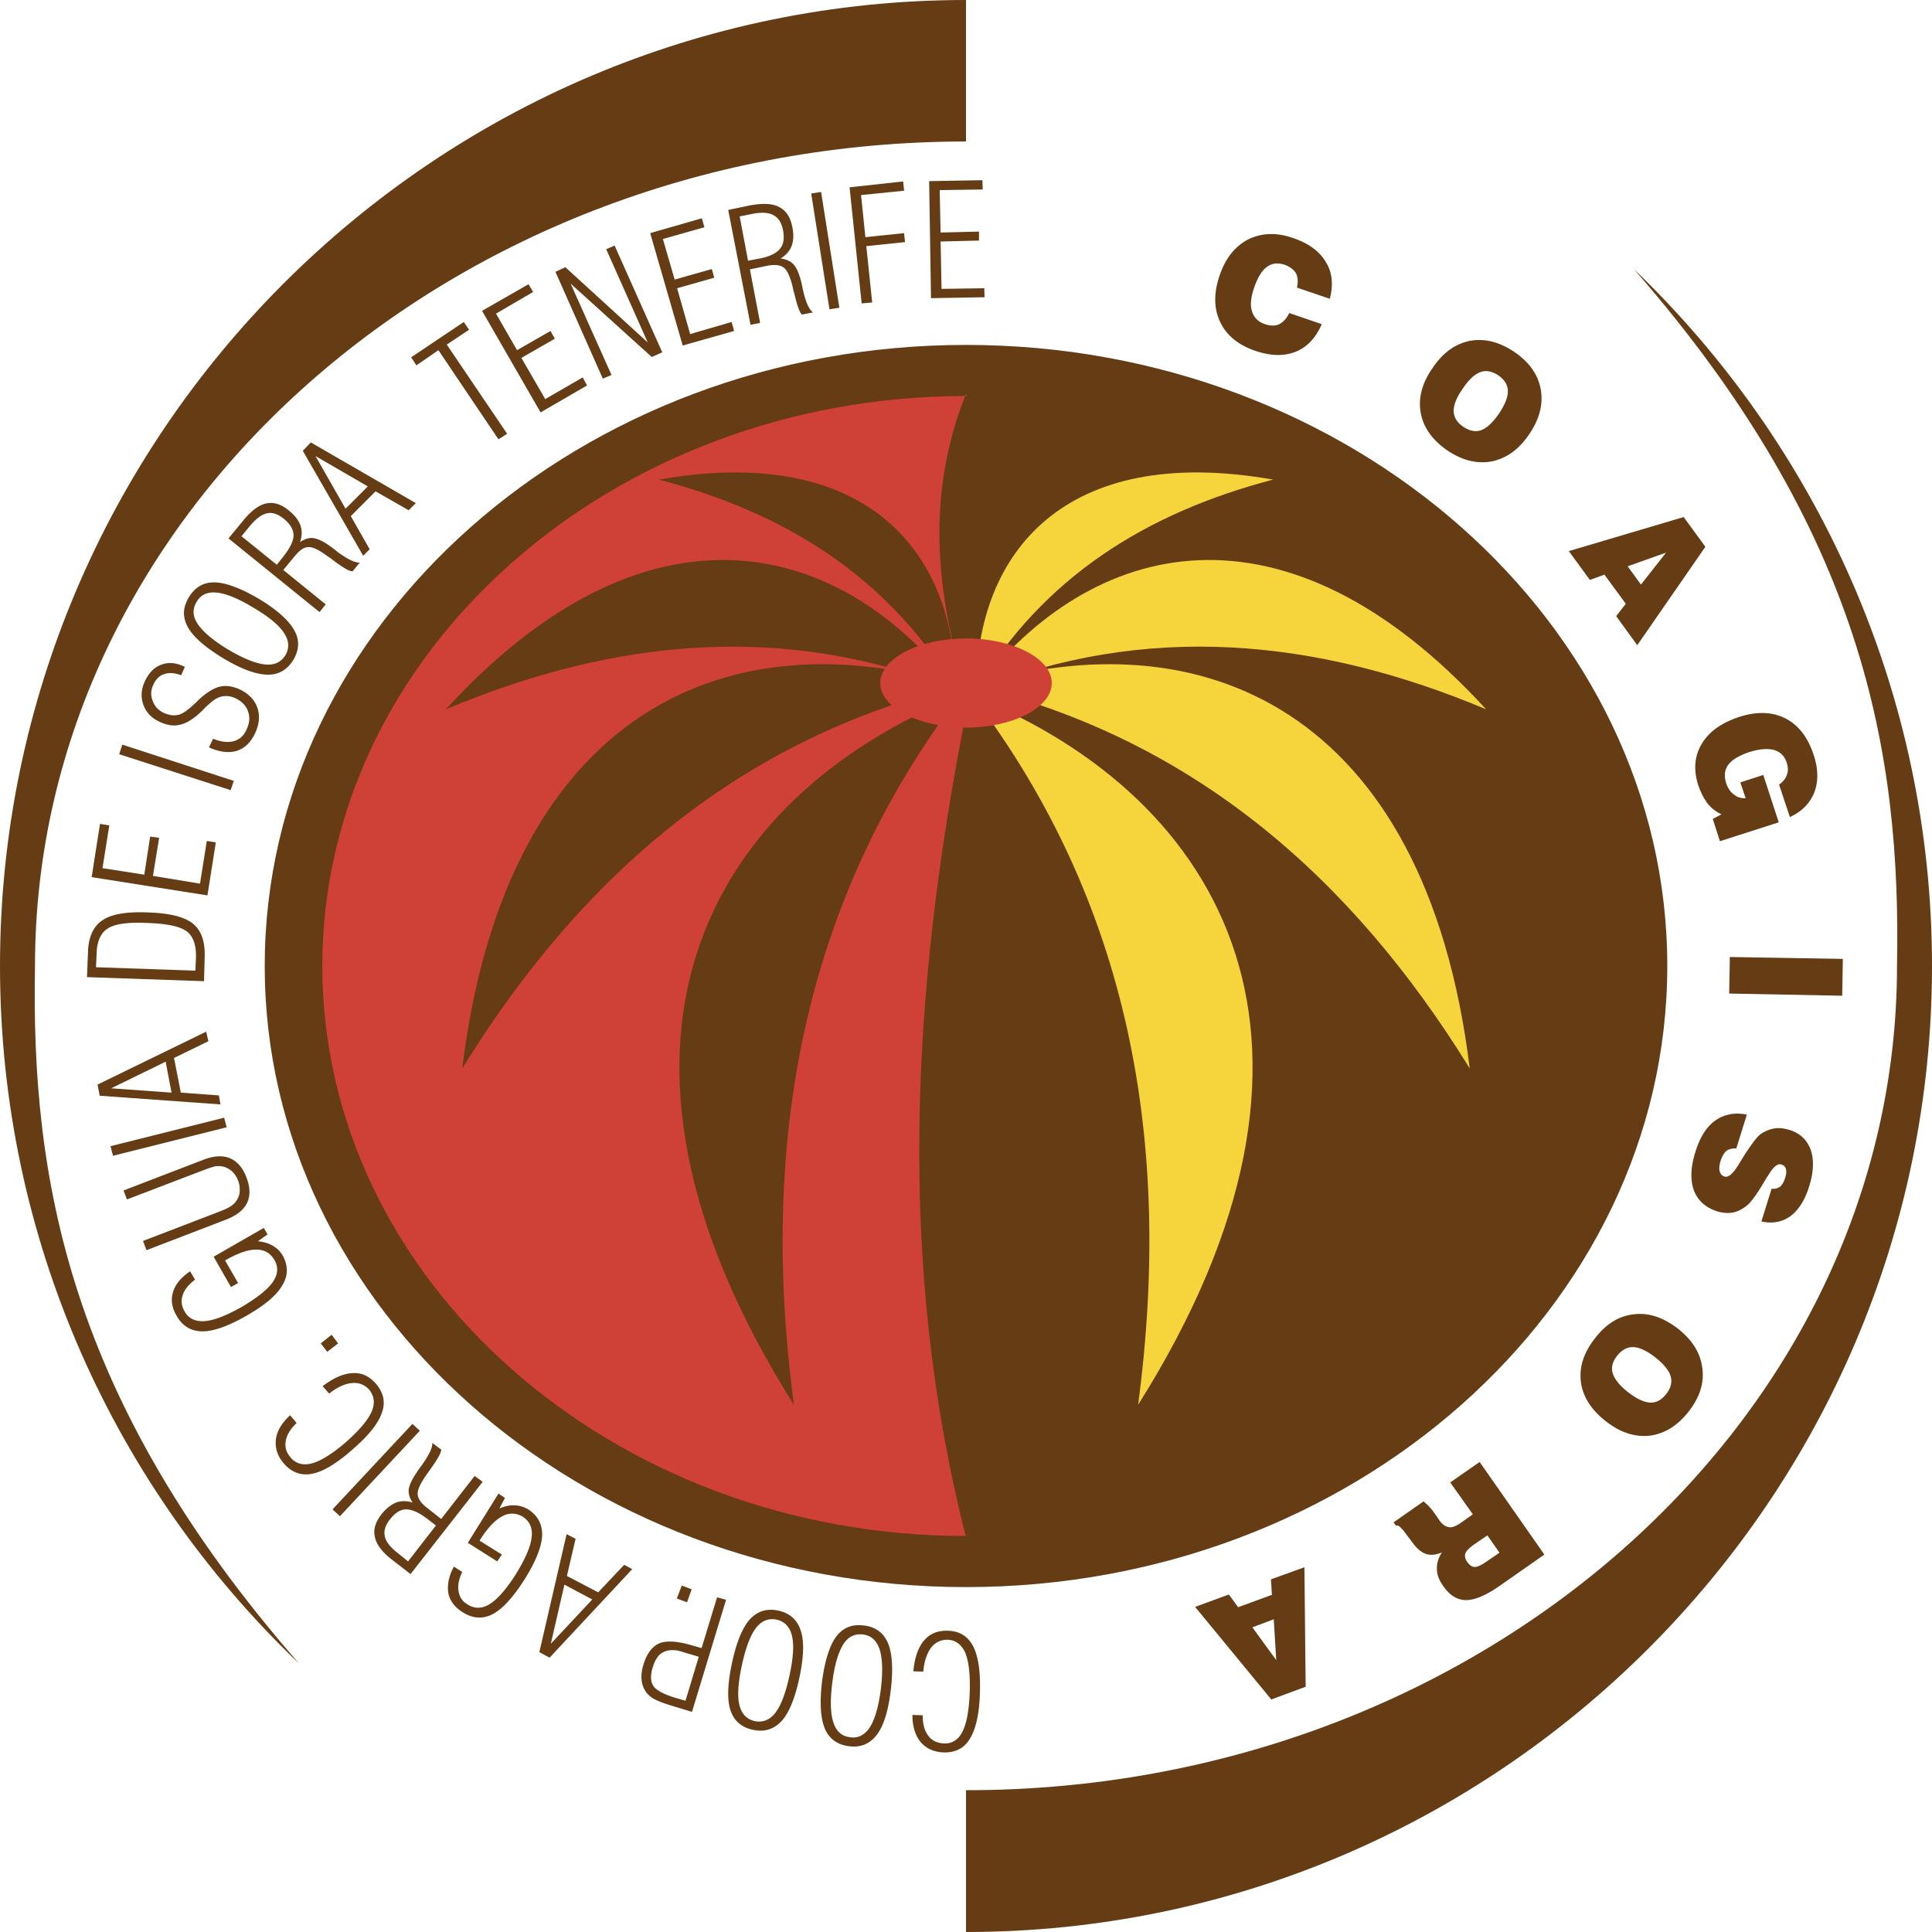
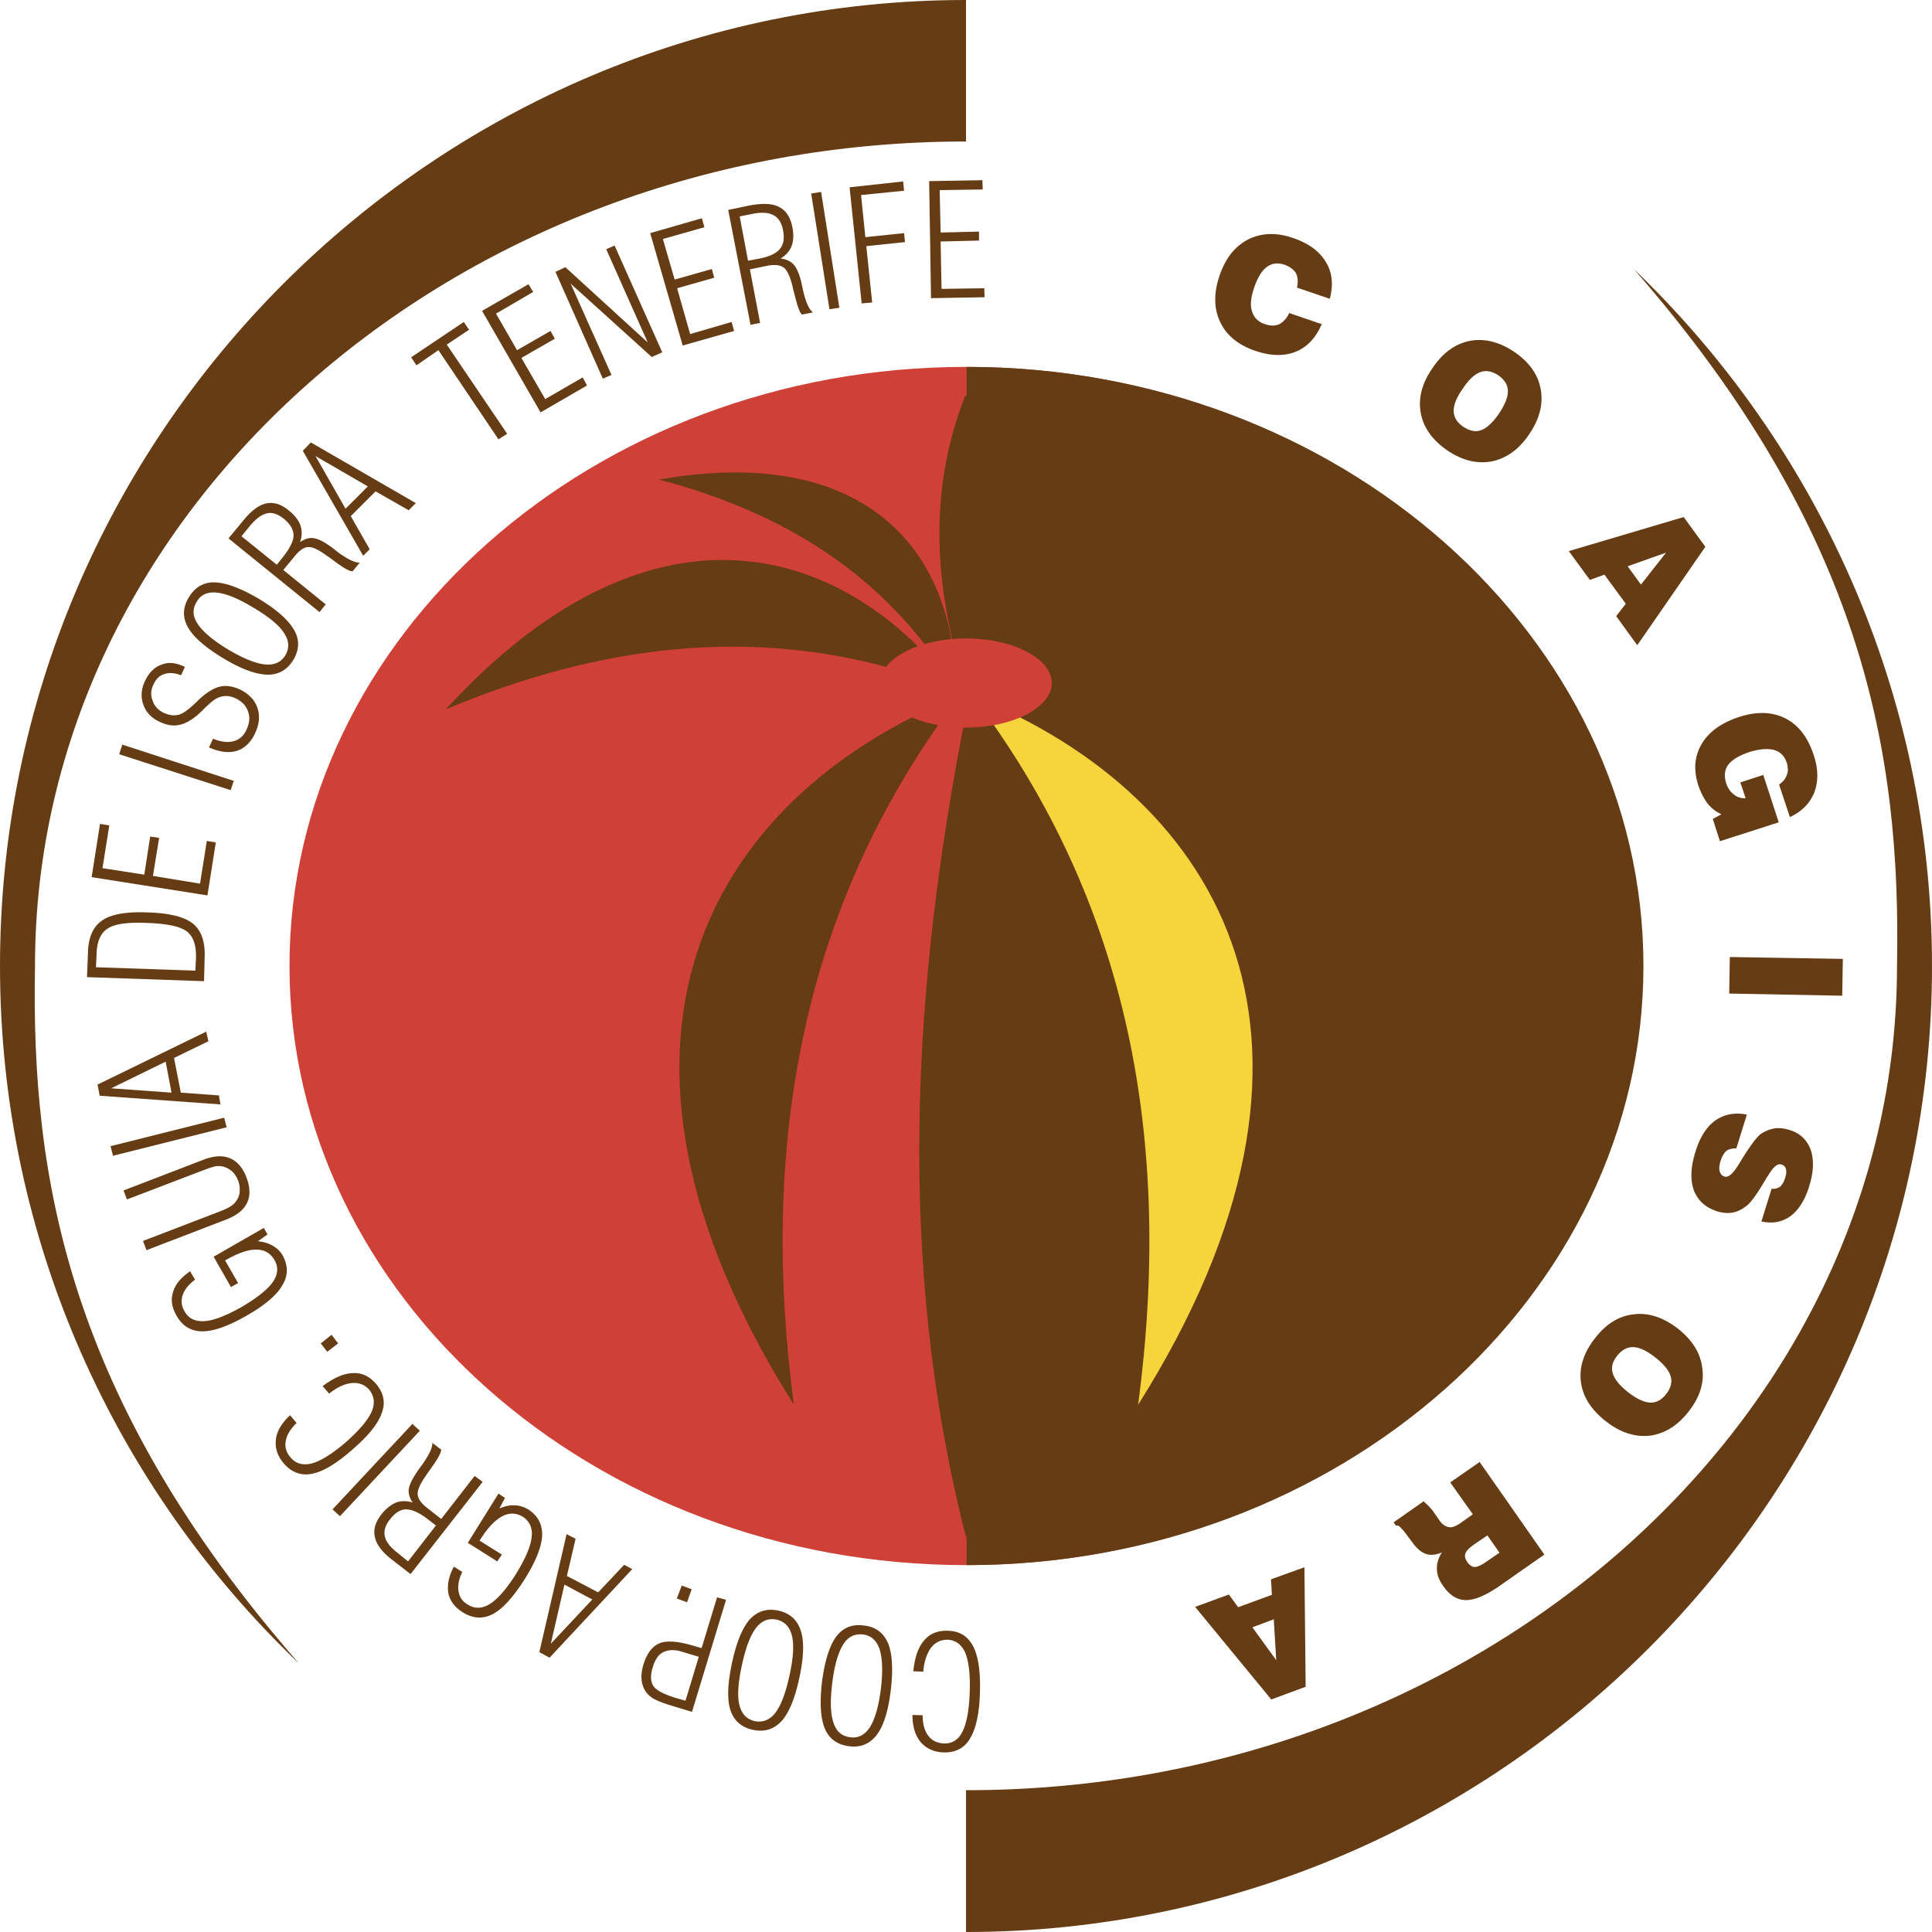
<svg xmlns="http://www.w3.org/2000/svg" width="2500" height="2500" viewBox="0 0 449.279 449.279">
  <path d="M224.64 85.32c86.616 0 157.32 62.64 157.32 139.32 0 76.679-70.704 139.319-157.32 139.319S67.32 301.318 67.32 224.64c0-76.68 70.704-139.32 157.32-139.32z" fill="#cf4037" />
  <path d="M224.855 85.32c86.616 0 157.32 62.64 157.32 139.32 0 76.679-70.704 139.319-157.32 139.319h-.071V85.32h.071z" fill="#663c14" />
  <path d="M69.553 386.855C15.912 325.512 7.2 274.031 8.137 224.64c0-105.552 97.271-191.736 216.503-191.736V0C100.944 0 0 100.944 0 224.64c0 63.792 26.856 121.464 69.553 162.215zm310.39-324.287c42.624 40.896 69.336 98.496 69.336 162.072 0 123.696-100.943 224.64-224.639 224.64v-32.977c119.232.072 216.503-86.111 216.503-191.663.936-49.392-7.704-100.872-61.2-162.072z" fill="#663c14" />
  <path d="M75.744 140.544l-9.864-7.993 2.736-3.312c1.08-1.296 2.088-2.016 3.096-2.016 1.009-.072 2.448.648 4.392 2.088.36.216.864.576 1.512 1.08 2.232 1.656 3.672 2.52 4.392 2.448l1.656-2.016c-1.08.072-2.735-.72-5.04-2.376-.792-.648-1.44-1.152-1.872-1.44-1.584-1.151-2.88-1.728-3.888-1.872-1.007-.144-2.016.215-3.096.936.504-1.44.504-2.736.072-3.96-.432-1.152-1.296-2.304-2.664-3.384-1.8-1.512-3.6-2.016-5.256-1.656-1.728.36-3.528 1.728-5.4 4.032l-3.383 4.104 21.168 17.135 1.439-1.798zm-11.376-9.216l-8.208-6.624 1.872-2.304c1.44-1.728 2.736-2.736 4.032-3.024 1.224-.288 2.52.144 3.888 1.224 1.512 1.224 2.304 2.52 2.304 3.888s-.864 3.024-2.448 5.04l-1.44 1.8zM74.592 312.408l1.512 1.944 2.52-1.944-1.512-2.017-2.52 2.017zM37.08 167.832c1.656.792 3.24 1.08 4.68.72 1.44-.288 3.024-1.224 4.68-2.735.288-.288.72-.648 1.224-1.225 1.225-1.151 2.16-1.943 2.808-2.231.72-.36 1.44-.504 2.088-.504s1.369.144 2.161.504c1.512.72 2.52 1.728 2.951 3.096.504 1.296.36 2.736-.36 4.248-.648 1.44-1.656 2.304-3.024 2.664s-2.952.144-4.752-.576l-.936 2.016c2.448 1.08 4.608 1.368 6.48.792 1.8-.576 3.24-1.944 4.248-4.104s1.152-4.176.504-5.976c-.648-1.8-2.016-3.24-4.176-4.248-1.656-.721-3.168-.936-4.608-.576-1.439.36-3.023 1.368-4.752 2.952-.144.144-.36.359-.647.648-1.729 1.656-3.024 2.592-3.96 2.879-.576.145-1.152.216-1.728.145-.648-.072-1.224-.288-1.8-.504-1.368-.648-2.231-1.584-2.664-2.88-.504-1.224-.432-2.521.216-3.816.576-1.224 1.368-2.016 2.521-2.376 1.08-.36 2.376-.288 3.888.288l.864-1.944-.145-.072c-1.944-.936-3.743-1.08-5.327-.432-1.656.576-2.881 1.872-3.817 3.816-.864 1.872-1.008 3.672-.36 5.472.647 1.799 1.871 3.095 3.743 3.959zM54.36 181.584l-25.92-8.424-.719 2.232 25.919 8.352.72-2.16zM51.912 153.072c4.176 2.52 7.56 3.744 10.225 3.816 2.591.072 4.607-1.08 6.047-3.384 1.44-2.376 1.512-4.752.216-6.984-1.296-2.304-4.032-4.752-8.208-7.272-4.176-2.448-7.632-3.744-10.224-3.816-2.592-.072-4.608 1.08-6.048 3.456-1.44 2.376-1.512 4.68-.216 6.984s4.032 4.679 8.208 7.2zm-6.191-13.104c.936-1.656 2.52-2.376 4.68-2.16 2.16.216 5.04 1.368 8.568 3.528 3.528 2.088 5.904 4.032 7.056 5.832 1.224 1.8 1.295 3.528.36 5.183-1.008 1.656-2.592 2.377-4.752 2.16-2.16-.215-5.04-1.367-8.567-3.456-3.456-2.088-5.832-4.104-7.057-5.904-1.225-1.8-1.297-3.527-.288-5.183zM101.952 81.432l13.968 20.736 2.016-1.296-14.04-20.737 5.184-3.455-1.224-1.8-12.24 8.208 1.224 1.871 5.112-3.527zM170.712 76.968l-.575-2.088-9.649 2.808-3.024-10.656 8.64-2.449-.576-2.015-8.639 2.448-2.737-9.433 9.648-2.735-.576-2.089-12.024 3.457 7.561 26.135 11.951-3.383zM195.192 71.568l-4.248-26.928-2.304.36 4.249 26.927 2.303-.359zM157.392 371.734l2.376.866 1.08-3.024-2.304-.865-1.152 3.023zM228.96 69.12l-.072-2.088-9.936.143-.216-11.015 8.927-.216v-2.088l-8.927.216-.216-9.864 10.007-.144-.072-2.16-12.383.216.432 27.216 12.456-.216zM50.184 195.912l-2.087-.361-1.584 9.937-10.945-1.8 1.44-8.856-2.088-.288-1.367 8.856-9.721-1.512 1.584-9.936-2.16-.361-1.944 12.385 26.928 4.248 1.944-12.312zM142.2 87.192l-9.504-21.24 18.864 17.064 2.448-1.08-11.088-24.841-1.944.864 9.648 21.673-19.152-17.497-2.304 1.081 11.016 24.84 2.016-.864zM85.968 127.728l-4.392-7.704 5.76-5.76 7.704 4.392L96.696 117l-24.408-14.112-1.872 1.944 14.04 24.408 1.512-1.512zm-12.6-21.672l12.168 7.056-5.184 5.184-6.984-12.24zM136.513 89.64l-1.009-1.872-8.712 5.04-5.544-9.576 7.776-4.464-1.008-1.8-7.776 4.464-4.895-8.496 8.639-5.04-1.08-1.801-10.8 6.193 13.608 23.616 10.801-6.264zM181.008 374.543c-2.735-.576-4.896.145-6.696 2.088-1.728 2.016-3.096 5.4-4.104 10.152s-1.152 8.352-.36 10.873c.792 2.447 2.52 4.031 5.256 4.607s4.896-.145 6.696-2.088c1.728-1.945 3.096-5.328 4.104-10.08s1.152-8.424.289-10.945c-.793-2.447-2.521-4.031-5.185-4.607zm2.592 15.049c-.864 4.031-1.944 6.912-3.24 8.639-1.296 1.729-2.952 2.377-4.824 2.018-1.872-.434-3.096-1.656-3.6-3.816-.504-2.088-.288-5.113.577-9.145.863-4.031 1.943-6.912 3.239-8.641 1.296-1.727 2.88-2.375 4.824-2.016 1.872.432 3.096 1.656 3.6 3.816.504 2.088.288 5.184-.576 9.145zM163.152 383.256l-1.8-.504c-3.528-1.08-6.192-1.297-7.92-.648-1.728.721-3.024 2.375-3.816 5.039-.36 1.152-.504 2.305-.432 3.312.072 1.008.36 1.943.864 2.736.432.721 1.08 1.297 1.872 1.801.792.432 2.088 1.008 4.032 1.584l4.968 1.512 7.92-26.064-2.088-.576-3.6 11.808zm-3.744 12.24l-2.52-.721c-2.665-.863-4.321-1.729-4.969-2.736-.647-1.008-.72-2.52-.072-4.463a7.095 7.095 0 0 1 1.224-2.449 3.916 3.916 0 0 1 1.944-1.223c.576-.145 1.152-.217 1.8-.145.647 0 1.439.215 2.52.576l3.168.936-3.095 10.225zM186.768 67.608c-.216-1.008-.36-1.728-.504-2.304-.503-1.872-1.08-3.168-1.8-3.888-.72-.72-1.656-1.152-2.951-1.296 1.295-.792 2.159-1.8 2.591-2.952.432-1.224.504-2.664.144-4.392-.432-2.232-1.44-3.816-3.024-4.608-1.512-.864-3.744-.936-6.696-.432l-5.183 1.08 5.183 26.712 2.233-.433-2.376-12.456 4.176-.864c1.656-.288 2.88-.144 3.672.432.792.576 1.512 2.088 2.087 4.464.072.432.216 1.008.432 1.728.648 2.735 1.224 4.319 1.729 4.751l2.591-.503c-.864-.575-1.656-2.231-2.304-5.039zm-10.512-7.416l-2.304.432-1.944-10.296 2.881-.576c2.159-.432 3.815-.36 4.968.288 1.151.576 1.872 1.728 2.231 3.456.36 1.944.145 3.384-.792 4.464-.864 1.008-2.52 1.799-5.04 2.232zM139.104 370.295l-7.272-3.816 2.016-8.639-2.087-1.08-6.337 27.432 2.376 1.297 19.225-20.594-1.873-1.008-6.048 6.408zm-11.016 11.953l3.168-13.752 6.48 3.455-9.648 10.297zM200.88 378c-2.736-.361-4.896.504-6.479 2.664-1.512 2.088-2.592 5.543-3.24 10.367-.576 4.896-.36 8.496.648 10.943 1.008 2.377 2.88 3.744 5.616 4.105 2.736.359 4.896-.576 6.48-2.664s2.664-5.545 3.24-10.369c.577-4.824.36-8.496-.648-10.943-1.009-2.376-2.881-3.816-5.617-4.103zm3.96 14.76c-.504 4.031-1.368 6.984-2.52 8.855-1.152 1.801-2.736 2.664-4.608 2.377-1.944-.217-3.24-1.369-3.888-3.385-.72-2.088-.792-5.184-.288-9.217.504-4.104 1.368-7.055 2.52-8.928 1.081-1.799 2.665-2.592 4.608-2.375 1.872.215 3.168 1.367 3.888 3.455.648 2.089.793 5.114.288 9.218zM47.592 222.624c.144-3.672-.792-6.264-2.735-7.848-2.017-1.584-5.472-2.448-10.512-2.592-5.04-.216-8.568.432-10.584 1.872-2.088 1.368-3.24 3.96-3.312 7.56l-.216 5.615 27.216.938.143-5.545zm-2.16 3.095l-23.112-.792.144-3.096c.072-2.88.937-4.896 2.592-5.904 1.584-1.08 4.68-1.512 9.216-1.296 4.536.145 7.56.792 9.144 1.944 1.513 1.152 2.232 3.168 2.16 6.12l-.144 3.024zM122.832 351c-1.008-.576-2.088-.938-3.24-.938-1.08-.07-2.232.217-3.456.721l1.295-2.447-1.512-1.008-7.128 11.447 6.84 4.32 1.08-1.584-5.184-3.24c1.728-2.809 3.457-4.68 5.184-5.615 1.656-.938 3.312-.865 4.896.07 1.584 1.08 2.304 2.664 2.016 4.752-.216 2.16-1.44 4.969-3.6 8.496-2.232 3.529-4.248 5.832-6.048 6.984-1.8 1.152-3.6 1.225-5.255.145-1.225-.721-1.873-1.729-2.089-3.096-.216-1.297.072-2.809.864-4.465l-1.943-1.225c-1.225 2.232-1.584 4.32-1.297 6.121.36 1.871 1.512 3.312 3.312 4.465 2.376 1.512 4.752 1.654 7.056.432 2.305-1.225 4.752-3.961 7.416-8.137 2.52-4.031 3.889-7.416 4.032-10.08.073-2.663-1.007-4.679-3.239-6.118zM201.24 55.151l-1.008-9.791 10.008-1.009-.216-2.159-12.456 1.367 2.808 27 2.448-.216-1.368-13.103 9-.936-.216-2.088-9 .935zM220.392 379.223c-2.304-.072-4.104.648-5.472 2.232-1.368 1.584-2.232 3.961-2.52 7.201l2.304.07c.216-2.447.864-4.248 1.8-5.543 1.009-1.297 2.304-1.873 3.816-1.873 1.944.072 3.312 1.152 4.176 3.098.792 2.016 1.151 5.039 1.008 9.143-.145 4.176-.72 7.201-1.656 9.072-.936 1.943-2.448 2.881-4.32 2.809-1.584-.072-2.807-.648-3.671-1.801s-1.296-2.736-1.296-4.752l-2.376-.072c0 2.664.648 4.752 1.872 6.266 1.296 1.512 3.096 2.375 5.4 2.447 2.736.072 4.824-1.008 6.119-3.24 1.368-2.232 2.16-5.76 2.305-10.656.145-4.824-.36-8.424-1.584-10.799-1.226-2.305-3.097-3.53-5.905-3.602zM57.456 279.719c.792-1.656.72-3.672-.144-5.904-.864-2.303-2.16-3.742-3.816-4.463-1.728-.721-3.744-.576-6.048.287l-18.72 7.201.792 2.088 17.136-6.553 1.152-.432a19.405 19.405 0 0 1 2.232-.721 5.326 5.326 0 0 1 1.513 0c.863.145 1.584.504 2.304 1.08.647.576 1.151 1.297 1.512 2.232.36.936.432 1.801.36 2.664s-.432 1.656-1.007 2.377c-.289.359-.792.791-1.297 1.08-.576.359-1.584.791-3.096 1.367l-17.064 6.553.792 2.158 18.72-7.199c2.303-.934 3.887-2.159 4.679-3.815zM52.128 259.92l-26.424 6.623.576 2.232 26.424-6.625-.576-2.23zM50.904 254.734l-8.856-.646-1.584-8.064 7.992-3.889-.504-2.232-25.272 12.312.504 2.592 28.08 2.018-.36-2.091zm-25.056-1.654l12.672-6.193 1.369 7.201-14.041-1.008zM65.736 291.959c-.576-1.008-1.368-1.729-2.376-2.303-1.008-.576-2.088-.865-3.384-1.01l2.232-1.584-.863-1.512-11.665 6.697 4.032 7.055 1.656-.936-3.023-5.256c2.879-1.656 5.255-2.52 7.199-2.52s3.312.791 4.248 2.375c1.008 1.656.864 3.385-.36 5.184-1.224 1.729-3.672 3.674-7.2 5.762-3.601 2.016-6.48 3.168-8.641 3.311-2.16.145-3.744-.576-4.68-2.303-.72-1.225-.864-2.449-.432-3.744.432-1.297 1.368-2.449 2.88-3.6l-1.152-1.945c-2.088 1.441-3.456 3.025-3.96 4.824-.576 1.801-.288 3.6.792 5.473 1.368 2.447 3.384 3.672 6.048 3.672 2.592 0 6.049-1.225 10.296-3.672 4.176-2.377 6.984-4.752 8.28-7.057 1.369-2.231 1.369-4.534.073-6.911zM110.376 343.223L102.6 353.23l-3.384-2.664c-1.368-1.078-2.016-2.088-2.088-3.096-.072-.936.576-2.447 2.016-4.463.216-.361.577-.793 1.008-1.441 1.656-2.303 2.448-3.742 2.448-4.463l-2.087-1.584c.144 1.008-.649 2.664-2.305 5.039-.576.793-1.08 1.441-1.368 1.945-1.08 1.584-1.656 2.879-1.8 3.887-.072 1.008.216 2.018.936 3.025-1.368-.434-2.664-.434-3.888 0-1.152.504-2.304 1.367-3.384 2.734-1.44 1.873-1.944 3.602-1.512 5.328.36 1.729 1.728 3.529 4.104 5.328l4.176 3.24 16.776-21.455-1.872-1.367zm-15.48 19.873l-2.304-1.873c-1.8-1.367-2.808-2.664-3.096-3.887-.288-1.297.072-2.592 1.152-3.961 1.224-1.584 2.448-2.375 3.815-2.375 1.368 0 3.096.791 5.04 2.303l1.872 1.441-6.479 8.352zM95.904 331.127L77.328 351l1.728 1.584 18.576-19.873-1.728-1.584zM88.776 328.607c.936-2.447.432-4.752-1.368-6.84-1.512-1.729-3.312-2.592-5.4-2.449-2.088.072-4.392 1.08-6.983 3.025l1.512 1.729c1.944-1.514 3.672-2.305 5.328-2.449 1.584-.145 2.88.359 3.96 1.512 1.224 1.512 1.44 3.24.576 5.184-.864 1.945-2.88 4.32-5.977 7.057-3.096 2.664-5.76 4.32-7.775 4.896-2.088.576-3.816.145-5.04-1.297-1.008-1.15-1.44-2.447-1.152-3.887.216-1.369 1.08-2.809 2.52-4.176l-1.512-1.801c-1.944 1.801-3.096 3.672-3.312 5.688-.216 1.945.361 3.816 1.873 5.545 1.8 2.088 4.032 2.879 6.552 2.375 2.592-.504 5.688-2.375 9.36-5.615 3.67-3.168 5.974-5.977 6.838-8.497zM299.808 72.792l7.56 2.592c-1.367 3.167-3.384 5.328-6.048 6.408-2.735 1.08-5.832 1.008-9.432-.216-3.959-1.368-6.695-3.6-8.136-6.696-1.513-3.168-1.513-6.768-.144-10.8 1.367-4.032 3.6-6.84 6.695-8.424 3.096-1.512 6.552-1.656 10.439-.288 3.601 1.224 6.12 3.096 7.561 5.544 1.512 2.376 1.8 5.328.936 8.568l-7.631-2.592c.287-1.296.215-2.376-.217-3.312-.504-.864-1.368-1.512-2.664-2.017-1.584-.503-2.951-.359-4.104.505-1.225.863-2.16 2.52-2.952 4.752-.792 2.304-1.009 4.176-.504 5.616.432 1.44 1.44 2.448 3.024 2.952 1.223.432 2.375.432 3.312 0 .937-.504 1.728-1.368 2.305-2.592zm40.32 17.64c-1.44 2.016-2.088 3.744-2.088 5.184.071 1.44.791 2.664 2.304 3.672 1.439.936 2.808 1.224 4.176.72 1.296-.503 2.664-1.8 4.104-3.888 1.367-2.088 2.088-3.816 2.016-5.256 0-1.368-.792-2.592-2.232-3.6-1.439-.936-2.88-1.224-4.176-.72-1.369.504-2.737 1.799-4.104 3.888zm-7.057-4.752c2.376-3.6 5.256-5.688 8.712-6.408 3.385-.648 6.841.216 10.296 2.52 3.529 2.376 5.545 5.256 6.192 8.64.648 3.456-.216 6.912-2.592 10.44-2.376 3.6-5.328 5.688-8.712 6.408-3.384.647-6.84-.145-10.368-2.521-3.456-2.375-5.544-5.255-6.192-8.64-.647-3.455.217-6.911 2.664-10.439zm45.433 46.008l3.096 4.248 5.832-7.416-8.928 3.168zm-13.681-3.528l26.713-7.92 5.039 6.912-15.84 22.896-4.896-6.768 2.231-2.88-4.968-6.768-3.384 1.224-4.895-6.696zm33.481 62.28l2.016-1.08a8.602 8.602 0 0 1-3.24-2.52c-.863-1.152-1.584-2.592-2.159-4.249-1.152-3.6-.864-6.768.792-9.576 1.655-2.808 4.535-4.896 8.64-6.264 4.176-1.368 7.776-1.224 10.8.288 3.096 1.584 5.256 4.392 6.625 8.568 1.079 3.24 1.079 6.12.144 8.64-1.009 2.52-2.88 4.464-5.688 5.76l-2.52-7.56c.936-.648 1.512-1.368 1.801-2.232.359-.865.287-1.8 0-2.808-.505-1.584-1.514-2.592-3.025-3.024-1.512-.36-3.456-.216-5.903.576-2.232.792-3.816 1.728-4.681 2.88-.863 1.152-1.008 2.592-.504 4.248.36 1.152 1.008 2.087 1.8 2.664a3.793 3.793 0 0 0 2.736.864l-1.224-3.672 5.328-1.728 3.6 11.016-13.68 4.392-1.658-5.183zm3.96 32.111l26.28.433-.145 8.567-26.279-.504.144-8.496zm3.96 36.648l-2.447 7.848c-.937 0-1.729.145-2.305.576-.576.504-1.008 1.297-1.368 2.377-.288.936-.36 1.727-.216 2.375.216.648.576 1.08 1.152 1.225.863.287 1.943-.648 3.239-2.736.216-.359.433-.721.576-.936 1.008-1.729 1.944-3.023 2.664-4.033.72-1.008 1.296-1.654 1.8-2.088 1.008-.719 2.088-1.15 3.168-1.367s2.305-.072 3.528.287c2.521.721 4.177 2.305 5.04 4.609.792 2.303.721 5.111-.288 8.352-.937 3.24-2.448 5.615-4.32 7.057-1.943 1.439-4.248 1.871-6.839 1.295l2.375-7.631c.721.143 1.368-.072 1.944-.434.504-.432.936-1.15 1.224-2.16.288-.863.288-1.512.145-2.016-.145-.504-.504-.863-1.08-1.008-.864-.287-1.872.576-3.096 2.664-.145.145-.217.289-.289.359-.144.289-.432.793-.791 1.369-1.584 2.664-2.881 4.393-3.744 5.111-1.08.865-2.16 1.439-3.24 1.656-1.152.217-2.304.145-3.6-.217-2.809-.863-4.608-2.52-5.545-4.895-.863-2.377-.791-5.4.36-9 1.008-3.312 2.521-5.76 4.608-7.273 2.089-1.438 4.536-1.942 7.345-1.366zm-21.313 56.447c-1.943-1.512-3.6-2.303-5.039-2.375-1.44-.072-2.736.648-3.816 2.016-1.08 1.369-1.44 2.736-1.008 4.104.432 1.369 1.584 2.809 3.6 4.393 1.944 1.512 3.672 2.305 5.04 2.377 1.44.07 2.664-.576 3.744-1.945 1.152-1.439 1.44-2.807 1.081-4.176-.434-1.368-1.584-2.81-3.602-4.394zm5.257-6.695c3.384 2.664 5.256 5.688 5.688 9.145.504 3.455-.576 6.84-3.168 10.152-2.591 3.311-5.616 5.184-9.072 5.615-3.456.359-6.839-.721-10.224-3.385-3.384-2.664-5.328-5.688-5.76-9.143-.433-3.385.647-6.77 3.24-10.08 2.592-3.385 5.615-5.256 9.071-5.617 3.456-.431 6.84.721 10.225 3.313zm-44.28 48.096l-3.168 2.16c-1.08.793-1.729 1.439-1.943 2.016-.217.648-.072 1.297.432 2.018.575.791 1.151 1.15 1.728 1.15.648 0 1.584-.432 2.808-1.295l2.952-2.016-2.809-4.033zm-1.8-17.065l15.048 21.529-10.296 7.199c-3.168 2.232-5.832 3.385-7.92 3.385-2.017 0-3.816-1.08-5.328-3.312-.937-1.295-1.44-2.592-1.44-3.889-.072-1.223.289-2.52 1.152-3.887-1.368.576-2.592.719-3.672.359s-2.16-1.225-3.168-2.664l-2.232-2.951h-.072c-.647-.865-1.151-1.152-1.512-.938l-.576-.791 6.984-4.896c.432.432.864.793 1.224 1.152.288.359.576.648.72.793l1.513 2.158c.72 1.152 1.512 1.729 2.304 1.873.72.215 1.656-.145 2.736-.863l2.952-2.09-5.257-7.416 6.84-4.751zm-47.88 36.577l-4.969 1.873 5.544 7.631-.575-9.504zm7.128-12.096l.288 27.793-7.992 2.951-17.712-21.527 7.848-2.881 2.161 2.953 7.848-2.881-.217-3.6 7.776-2.808z" fill="#663c14" />
  <path d="M226.151 161.784c58.824 23.832 91.296 81.144 38.521 164.88 8.063-60.912-1.944-116.64-38.521-164.88z" fill="#f6d43c" />
-   <path d="M226.44 159.48c52.127-16.056 104.975 4.536 115.343 88.991-27.72-44.927-64.727-76.679-115.343-88.991z" fill="#f6d43c" />
-   <path d="M226.8 160.559c27-35.423 71.855-46.8 118.8 4.393-39.745-16.704-79.416-20.232-118.8-4.393z" fill="#f6d43c" />
-   <path d="M227.016 160.416c0-31.68 20.376-57.456 69.048-48.888-29.737 7.776-53.569 22.896-69.048 48.888z" fill="#f6d43c" />
  <path d="M224.64 357.479c-16.272-63.936-12.6-127.799 0-191.591 12.599 63.792 16.2 127.655 0 191.591z" fill="#663c14" />
-   <path d="M224.64 80.208c-89.784 0-163.08 64.944-163.08 144.432 0 79.487 73.296 144.433 163.08 144.433s163.08-64.945 163.08-144.433S314.424 80.208 224.64 80.208zm0 276.983c-82.44 0-149.688-59.545-149.688-132.552 0-72.95 67.143-132.455 149.493-132.55.067-.168.127-.337.195-.506.068.169.128.338.195.506 82.35.095 149.492 59.6 149.492 132.55 0 73.007-67.248 132.552-149.687 132.552z" fill="#663c14" />
  <path d="M184.608 326.664c-8.064-60.912 1.944-116.64 38.52-164.88-58.823 23.832-91.296 81.144-38.52 164.88zM221.847 159.735c-.137-.226-.275-.449-.413-.673l-.155-.046c.189.238.374.48.561.721l.007-.002zM222.84 159.48c-.199-.062-.399-.117-.598-.178l.006.33c.199-.049.393-.104.592-.152z" fill="#663c14" />
-   <path d="M210.826 156.441c-47.987-9.473-93.759 14.066-103.33 92.029 27.372-44.363 63.809-75.865 113.452-88.504a145.698 145.698 0 0 0-10.122-3.525z" fill="#663c14" />
+   <path d="M210.826 156.441a145.698 145.698 0 0 0-10.122-3.525z" fill="#663c14" />
  <path d="M103.68 164.952c35.826-15.057 71.594-19.401 107.146-8.51 3.477.687 6.966 1.55 10.453 2.575-27.117-34.201-71.344-44.506-117.599 5.935zM221.877 159.784l-.037-.047c-.299.074-.594.154-.892.229.511.199 1.021.387 1.533.592-.073-.095-.147-.186-.219-.28 0 .046.003.091.003.137-.127-.212-.26-.419-.388-.631z" fill="#663c14" />
  <path d="M221.877 159.784c.128.165.257.329.384.495 0-.217-.011-.43-.013-.646-.134.033-.267.07-.401.103l.03.048zM153.216 111.528c29.214 7.639 52.723 22.374 68.218 47.534.27.08.539.158.808.24-.476-31.165-20.928-56.241-69.026-47.774z" fill="#663c14" />
  <path d="M224.64 160.559c7.147-22.799 9.179-45.669.195-68.469l-.195-.002-.195.002c-8.986 22.8-6.952 45.67.195 68.469z" fill="#663c14" />
  <path d="M224.64 148.464c10.944 0 19.944 4.68 19.944 10.368 0 5.688-9 10.368-19.944 10.368-10.944 0-19.944-4.68-19.944-10.368 0-5.688 9-10.368 19.944-10.368z" fill="#cf4037" />
</svg>